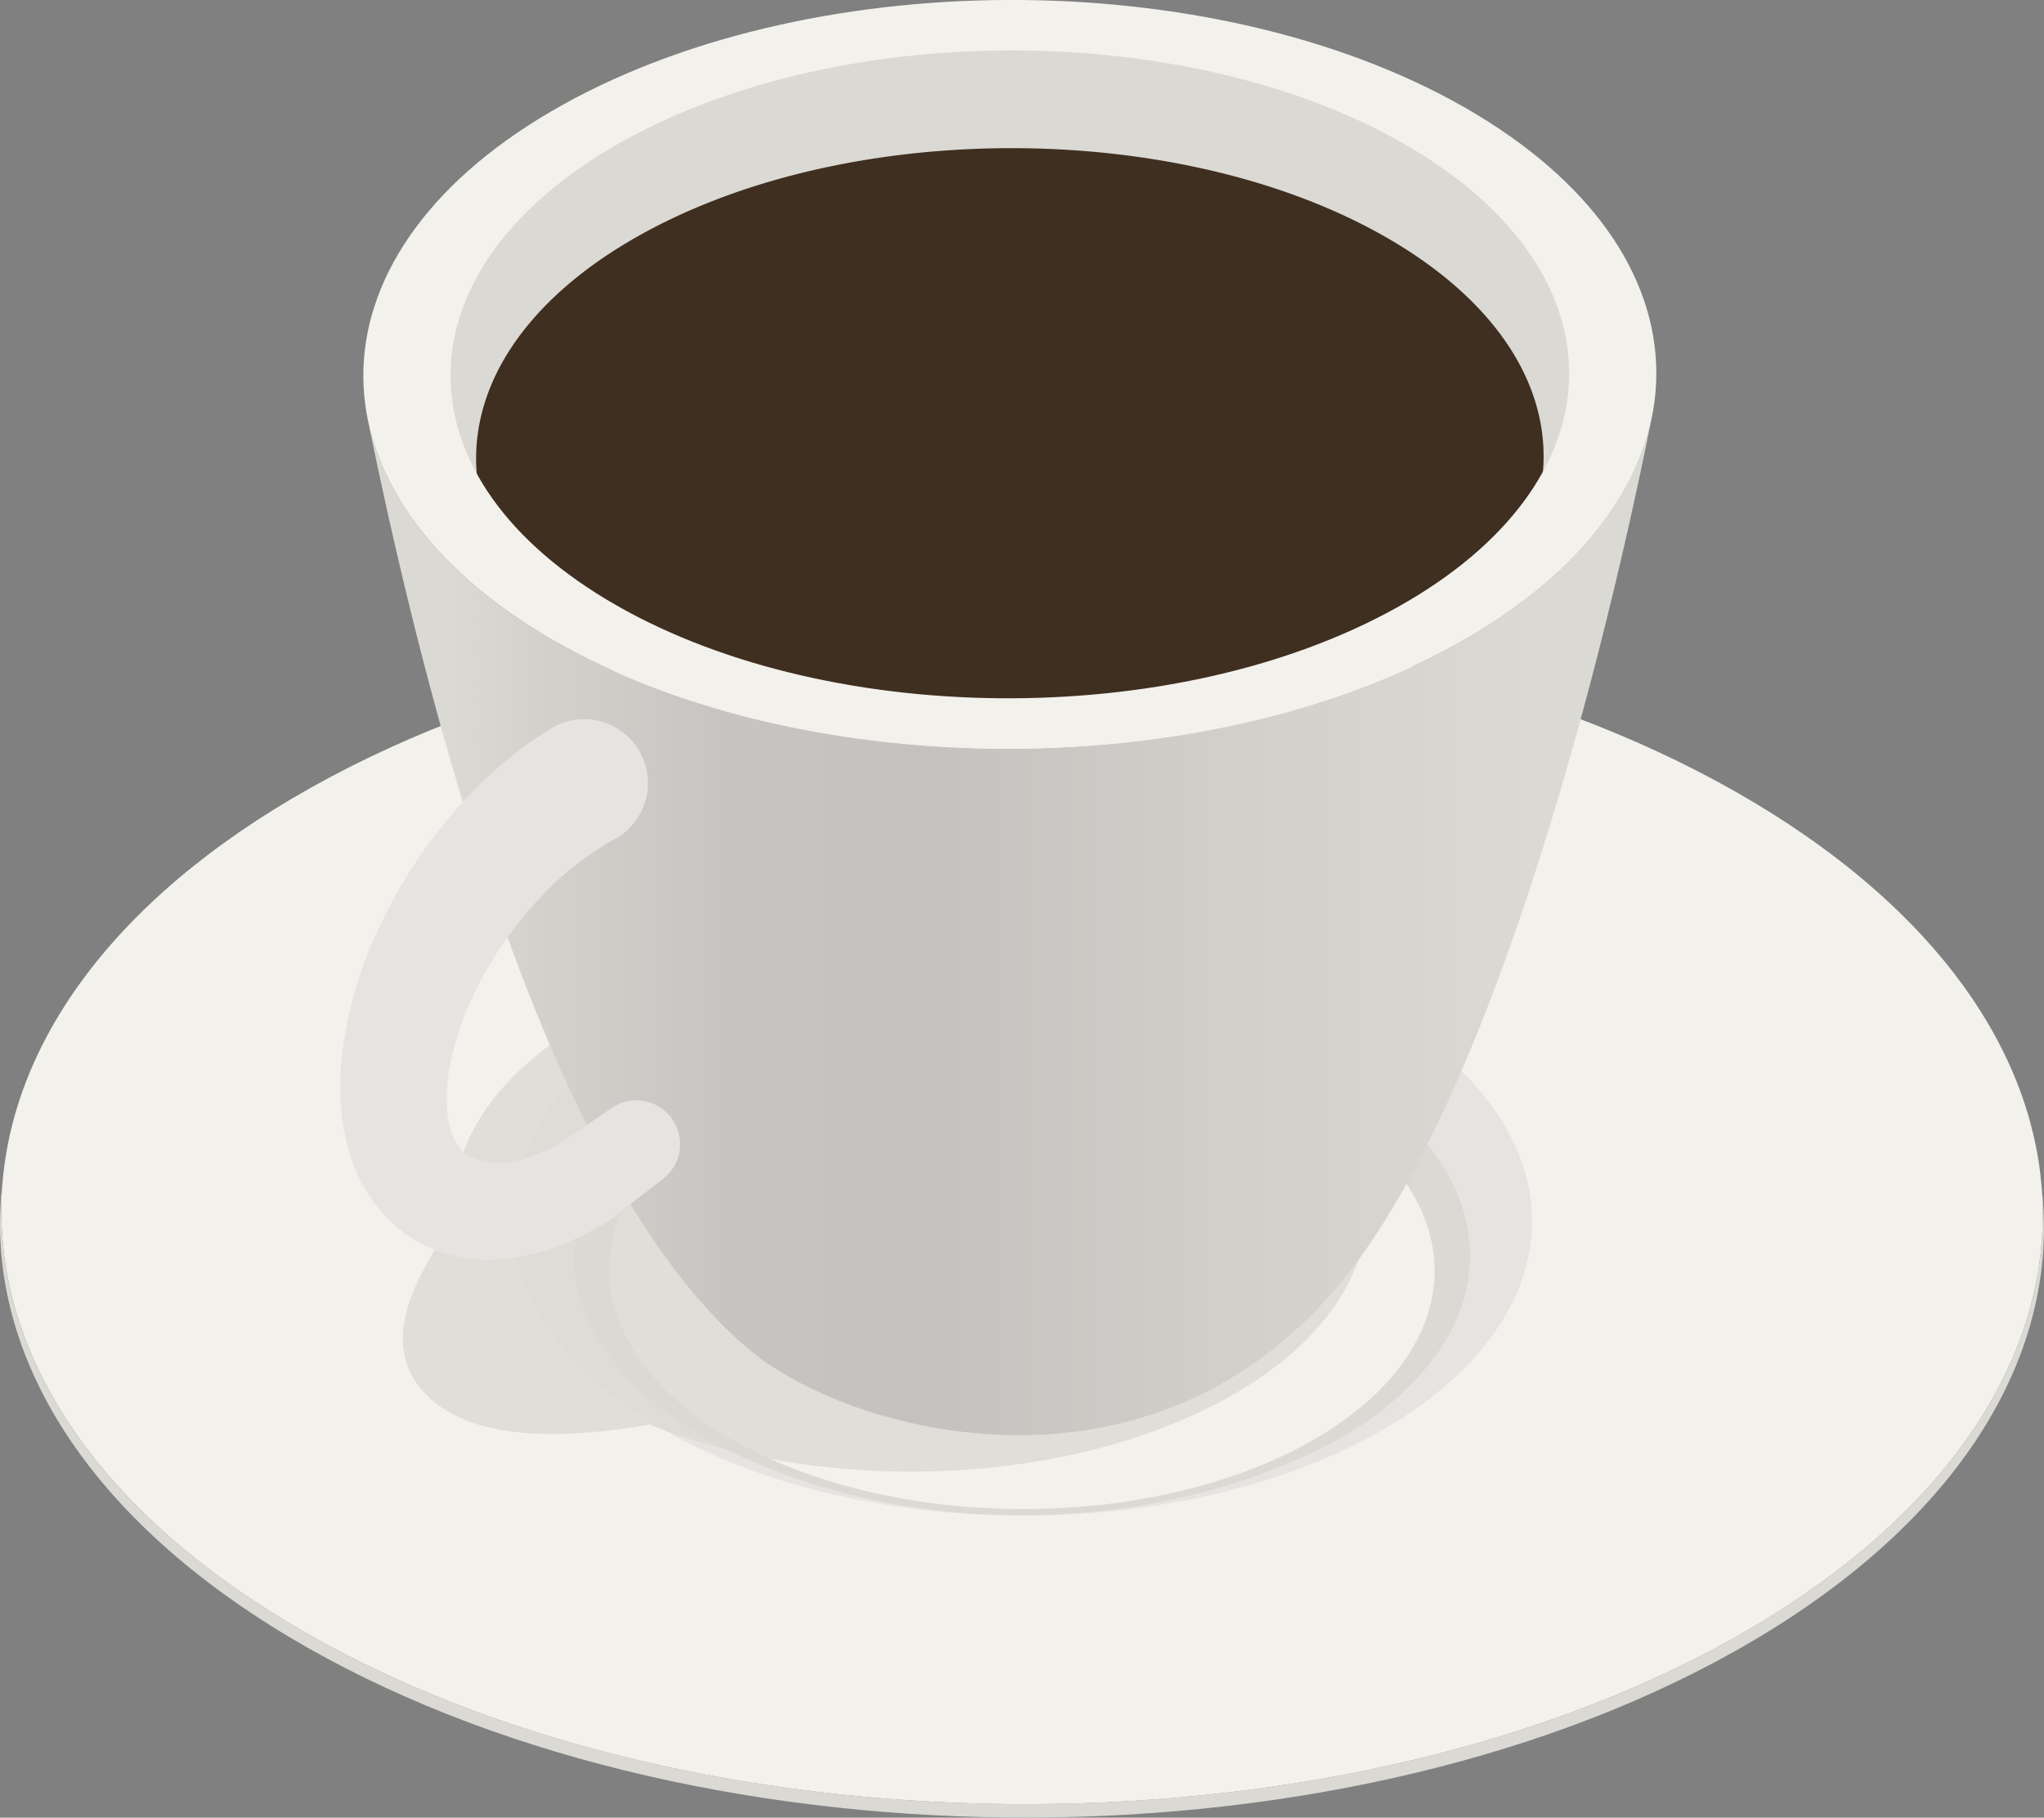
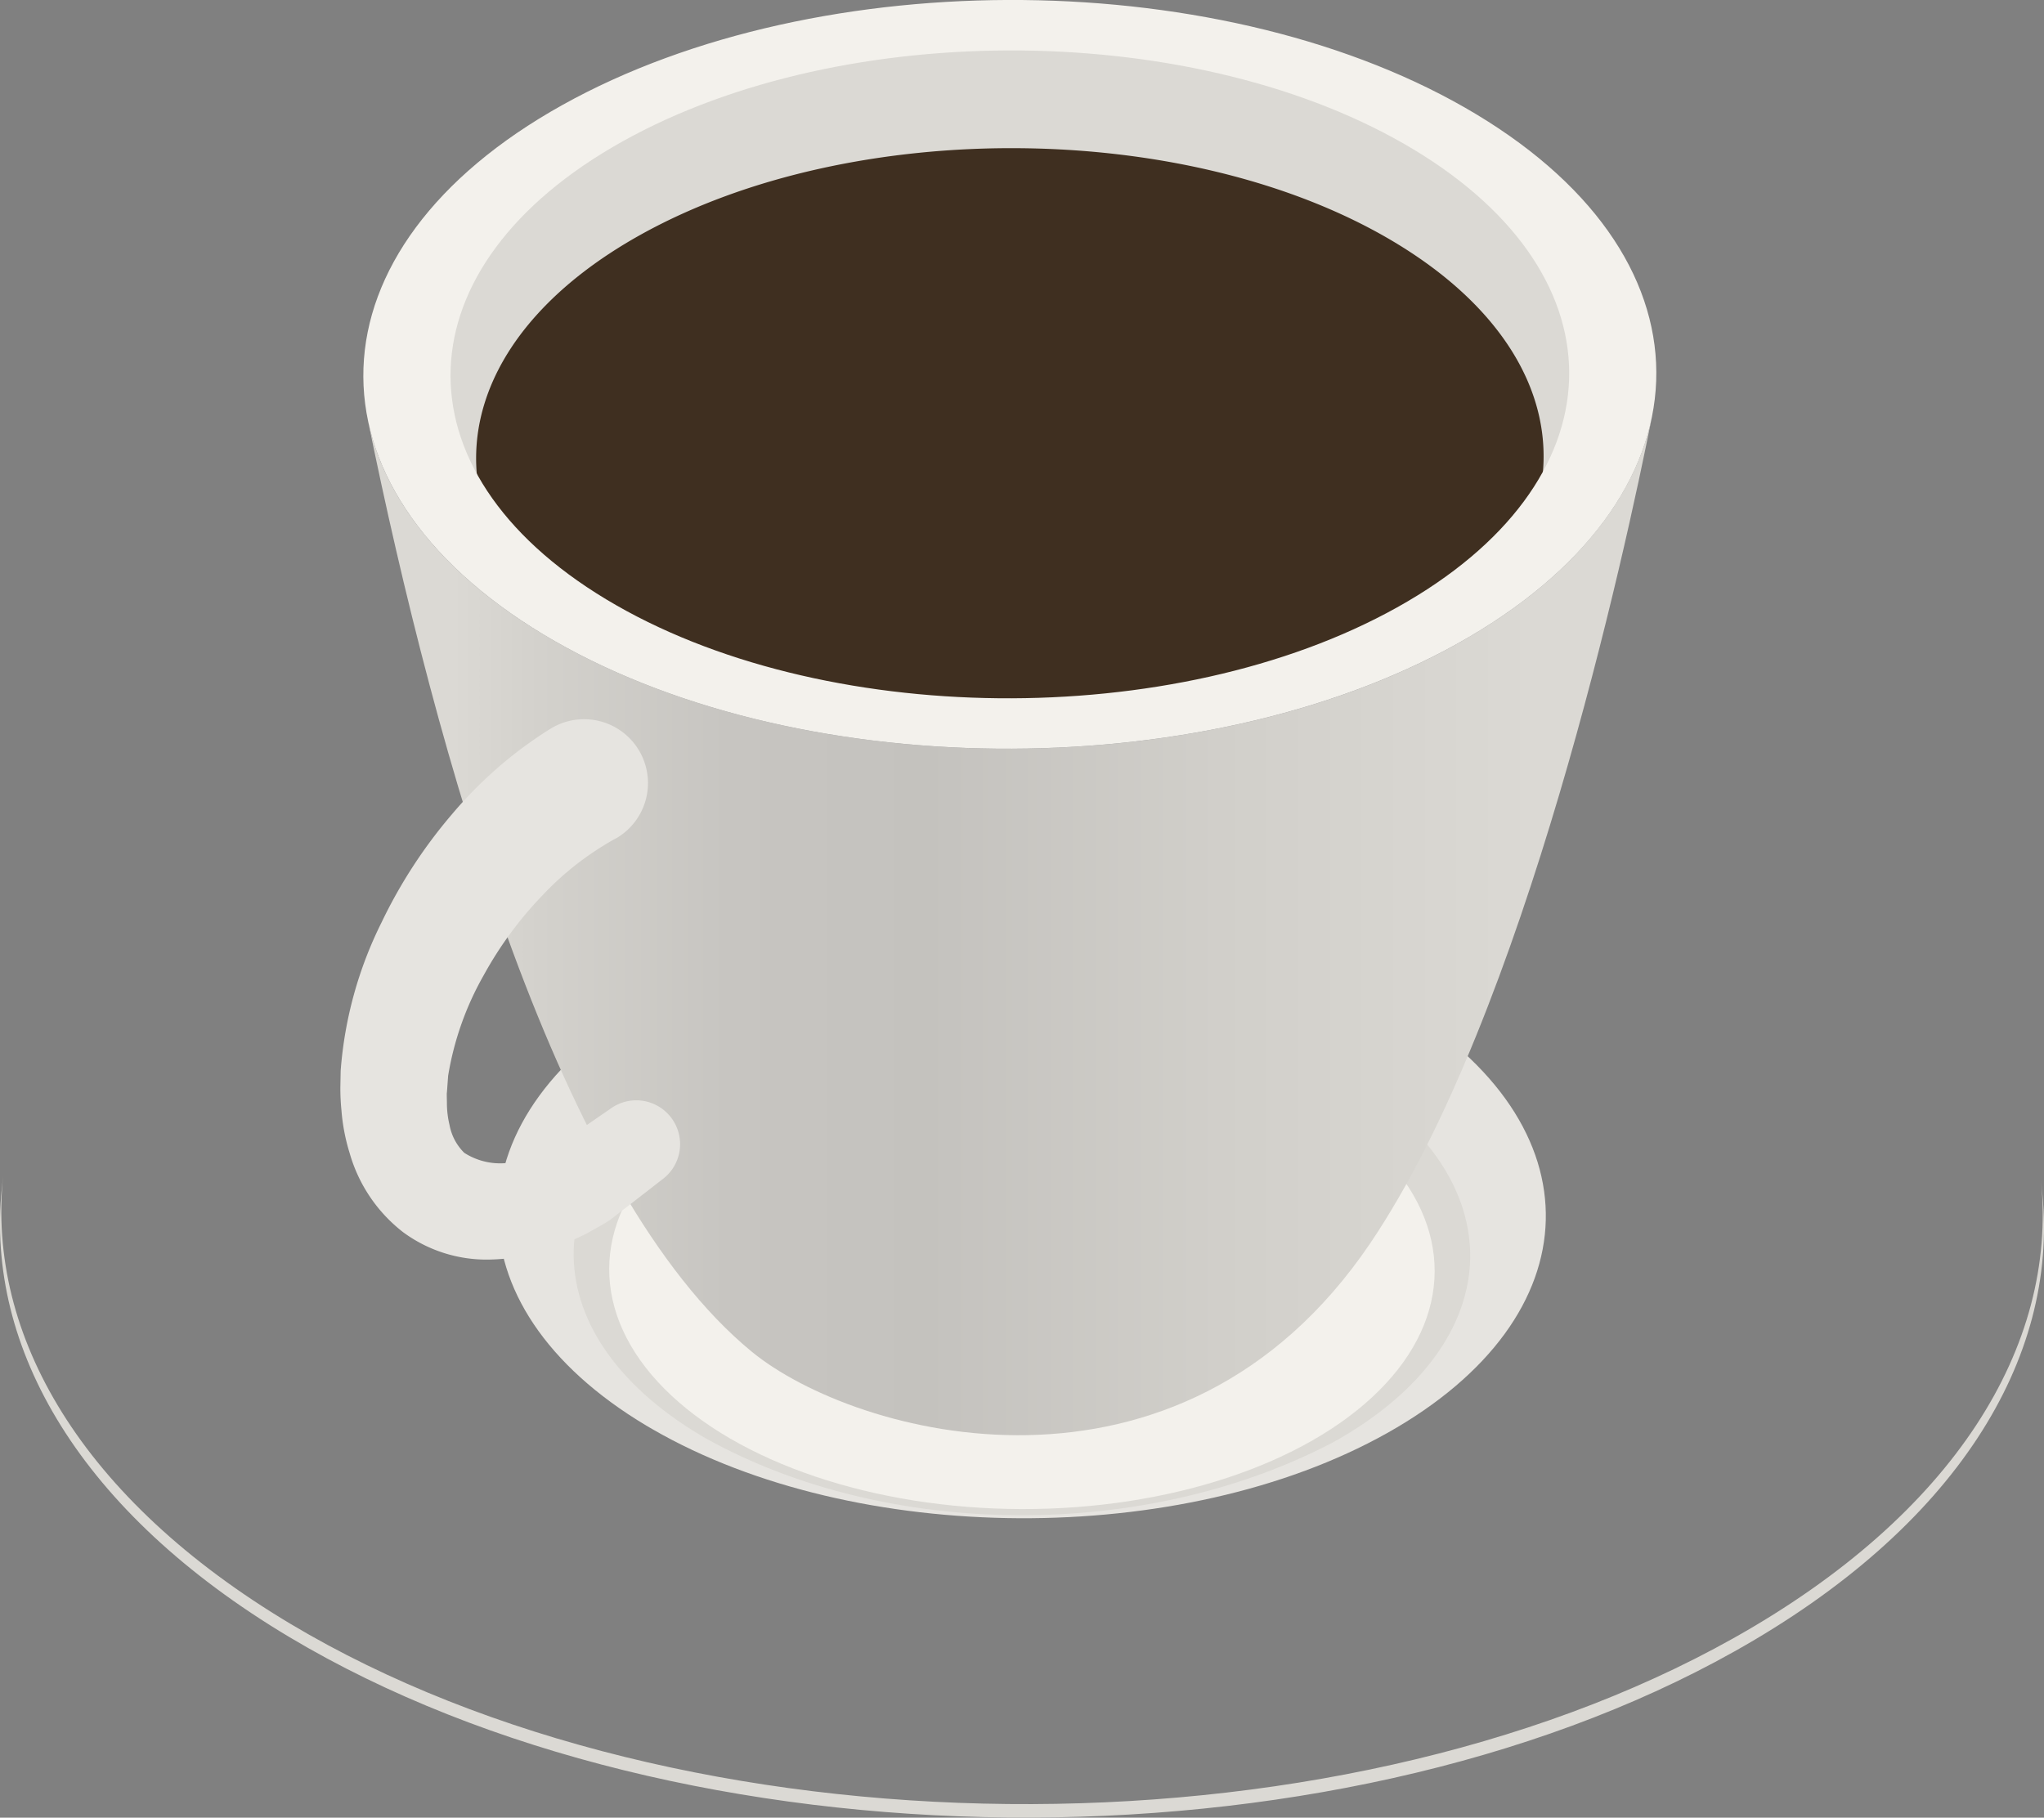
<svg xmlns="http://www.w3.org/2000/svg" width="78.264" height="69.612" viewBox="0 0 78.264 69.612">
  <rect x="0" y="0" width="78.264" height="69.612" fill="#808080" stroke="none" />
  <defs>
    <style>.a{fill:#e6e4e0;}.b{fill:#f3f1ec;}.c,.d{fill:#dbd9d4;}.d{opacity:0.8;mix-blend-mode:multiply;isolation:isolate;}.e{fill:url(#a);}.f{fill:#3f2f20;}</style>
    <linearGradient id="a" x1="0.063" y1="0.5" x2="0.912" y2="0.5" gradientUnits="objectBoundingBox">
      <stop offset="0" stop-color="#dbd9d4" />
      <stop offset="0.08" stop-color="#d3d1cc" />
      <stop offset="0.253" stop-color="#c7c5c1" />
      <stop offset="0.438" stop-color="#c4c2be" />
      <stop offset="0.708" stop-color="#d1cfca" />
      <stop offset="1" stop-color="#dbd9d4" />
    </linearGradient>
  </defs>
  <g transform="translate(-275.023 -372.631)">
    <g transform="translate(275.023 396.449)">
      <path class="a" d="M317.1,395.736c-7.721-4.616-20.421-4.744-28.363-.287s-8.124,11.813-.4,16.429c.084.05.167.1.253.147,7.743,4.47,20.253,4.548,28.111.139C324.645,407.707,324.825,400.352,317.1,395.736Z" transform="translate(-263.589 -381.099)" />
      <g transform="translate(0.051)">
-         <path class="a" d="M314.668,397.092a24.194,24.194,0,0,0-10.536-3.044,26.506,26.506,0,0,0-14.426,2.792,14.981,14.981,0,0,0-2.056,1.377c-4.887,3.937-4.349,9.465,1.7,13.081.072.044.146.087.221.129l.342.2-.214-.126c-5.883-3.517-6.4-8.89-1.653-12.719a14.309,14.309,0,0,1,2-1.339,25.765,25.765,0,0,1,14.027-2.715,23.518,23.518,0,0,1,10.244,2.961c6.608,3.949,6.453,10.244-.345,14.058l.342-.194C321.3,407.627,321.463,401.154,314.668,397.092Z" transform="translate(-262.931 -380.353)" />
        <path class="b" d="M285.454,401.074a9.412,9.412,0,0,1,2.349-2.708,14.308,14.308,0,0,1,2-1.339,19.467,19.467,0,0,1,3.29-1.44c-.1-.21-.194-.42-.3-.626a20.039,20.039,0,0,0-3.327,1.464,14.983,14.983,0,0,0-2.056,1.377,9.63,9.63,0,0,0-2.463,2.868C285.11,400.808,285.282,400.942,285.454,401.074Z" transform="translate(-262.686 -379.939)" />
        <path class="c" d="M314.173,397.486c-6.606-3.949-17.474-4.06-24.271-.245s-6.952,10.109-.345,14.058l.214.126c6.971,3.873,16.863,3.921,24.057.119C320.626,407.729,320.78,401.435,314.173,397.486Z" transform="translate(-262.787 -380.152)" />
-         <path class="b" d="M336.361,391.284c-15.046-8.994-39.789-9.244-55.266-.559s-15.829,23.017-.784,32.011,39.787,9.242,55.266.557S351.405,400.276,336.361,391.284Zm-14.416,24.139c-7.734,4.339-20.1,4.215-27.616-.279s-7.343-11.655.392-16,20.1-4.215,27.617.28S329.681,411.082,321.945,415.422Z" transform="translate(-269.253 -384.371)" />
      </g>
      <g transform="translate(23.299 15.62)">
        <ellipse class="b" cx="9.153" cy="15.803" rx="9.153" ry="15.803" transform="matrix(0.003, -1, 1, 0.003, 0, 18.307)" />
      </g>
      <path class="c" d="M347.418,400.023l-.048-.488c.618,6.325-3.322,12.756-11.779,17.5-15.478,8.685-40.221,8.435-55.266-.558-7.973-4.767-11.623-11.032-10.987-17.162l-.051.489c-.636,6.137,3.019,12.41,11,17.182,15.064,9,39.838,9.255,55.335.559h0C344.092,412.8,348.037,406.358,347.418,400.023Z" transform="translate(-269.217 -378.115)" />
    </g>
-     <path class="d" d="M313.171,396.458c-6.839-3.948-17.927-3.948-24.767,0-3.632,2.1-5.316,4.887-5.09,7.634-1.357,2.042-2.962,4.627-1.116,6.611,2,2.15,6.377,1.593,8.621,1.209,6.826,2.739,16.268,2.359,22.351-1.154C320.012,406.809,320.012,400.407,313.171,396.458Z" transform="translate(9.082 15.276)" />
    <g transform="translate(288.049 372.631)">
      <g transform="translate(0.889)">
        <path class="e" d="M323.573,390.868c-9.864,5.5-25.534,5.342-35-.355-3.886-2.339-6.122-5.248-6.724-8.244,2.632,12.94,7.319,29.64,14.7,35.709,3.948,3.247,16.37,6.667,23.684-4.144,5.941-8.782,9.765-26.489,10.8-31.708C330.4,385.337,327.911,388.449,323.573,390.868Z" transform="translate(-281.685 -366.217)" />
        <path class="c" d="M323.05,377.207c-9.016-5.427-23.945-5.578-33.343-.337s-9.708,13.887-.692,19.314,23.947,5.578,33.345.338S332.068,382.634,323.05,377.207Z" transform="translate(-281.281 -372.358)" />
        <path class="f" d="M319.511,379.631c-7.813-4.7-20.75-4.832-28.895-.292-6.516,3.633-7.991,9.155-4.318,13.627a11.563,11.563,0,0,0,6.592,3.8,58.188,58.188,0,0,0,22.9.256,12.5,12.5,0,0,0,7.066-3.688C326.84,388.942,325.763,383.394,319.511,379.631Z" transform="translate(-280.012 -370.344)" />
        <path class="b" d="M324.366,377.009c-9.465-5.7-25.133-5.854-35-.354s-10.189,14.577-.726,20.272,25.133,5.854,35,.355S333.829,382.706,324.366,377.009Zm-3.034,18.883c-8.535,4.759-22.092,4.623-30.282-.307s-7.907-12.781.628-17.541,22.092-4.621,30.28.307S329.867,391.134,321.332,395.892Z" transform="translate(-281.752 -372.631)" />
      </g>
      <path class="a" d="M293.938,404.4a1.676,1.676,0,0,0-2.332-.427l-.967.667-1.025.707-.042.02-.183.09-.384.186-.623.228a2.551,2.551,0,0,1-2.409-.184,2.008,2.008,0,0,1-.565-1.069,3.584,3.584,0,0,1-.1-.844c0-.127-.012-.374,0-.4l.047-.638a11.564,11.564,0,0,1,1.367-3.859,14.367,14.367,0,0,1,2.24-3.046,11.377,11.377,0,0,1,1.969-1.671c.5-.333.794-.486.794-.486.037-.018.08-.044.117-.064a2.446,2.446,0,0,0-2.483-4.214l-.077.045s-.454.268-1.168.8a16.269,16.269,0,0,0-2.611,2.478,18.974,18.974,0,0,0-2.7,4.149,15.277,15.277,0,0,0-1.563,5.675l-.012.642a8.5,8.5,0,0,0,.042.873,7.465,7.465,0,0,0,.318,1.652,5.857,5.857,0,0,0,2.043,3.016,5.384,5.384,0,0,0,3.287,1.049,7.858,7.858,0,0,0,2.656-.514c.375-.147.776-.33,1.074-.479l.372-.208.179-.1.087-.049.258-.161.039-.03,1.066-.826.928-.72.017-.013A1.677,1.677,0,0,0,293.938,404.4Z" transform="translate(-281.222 -361.537)" />
    </g>
  </g>
</svg>